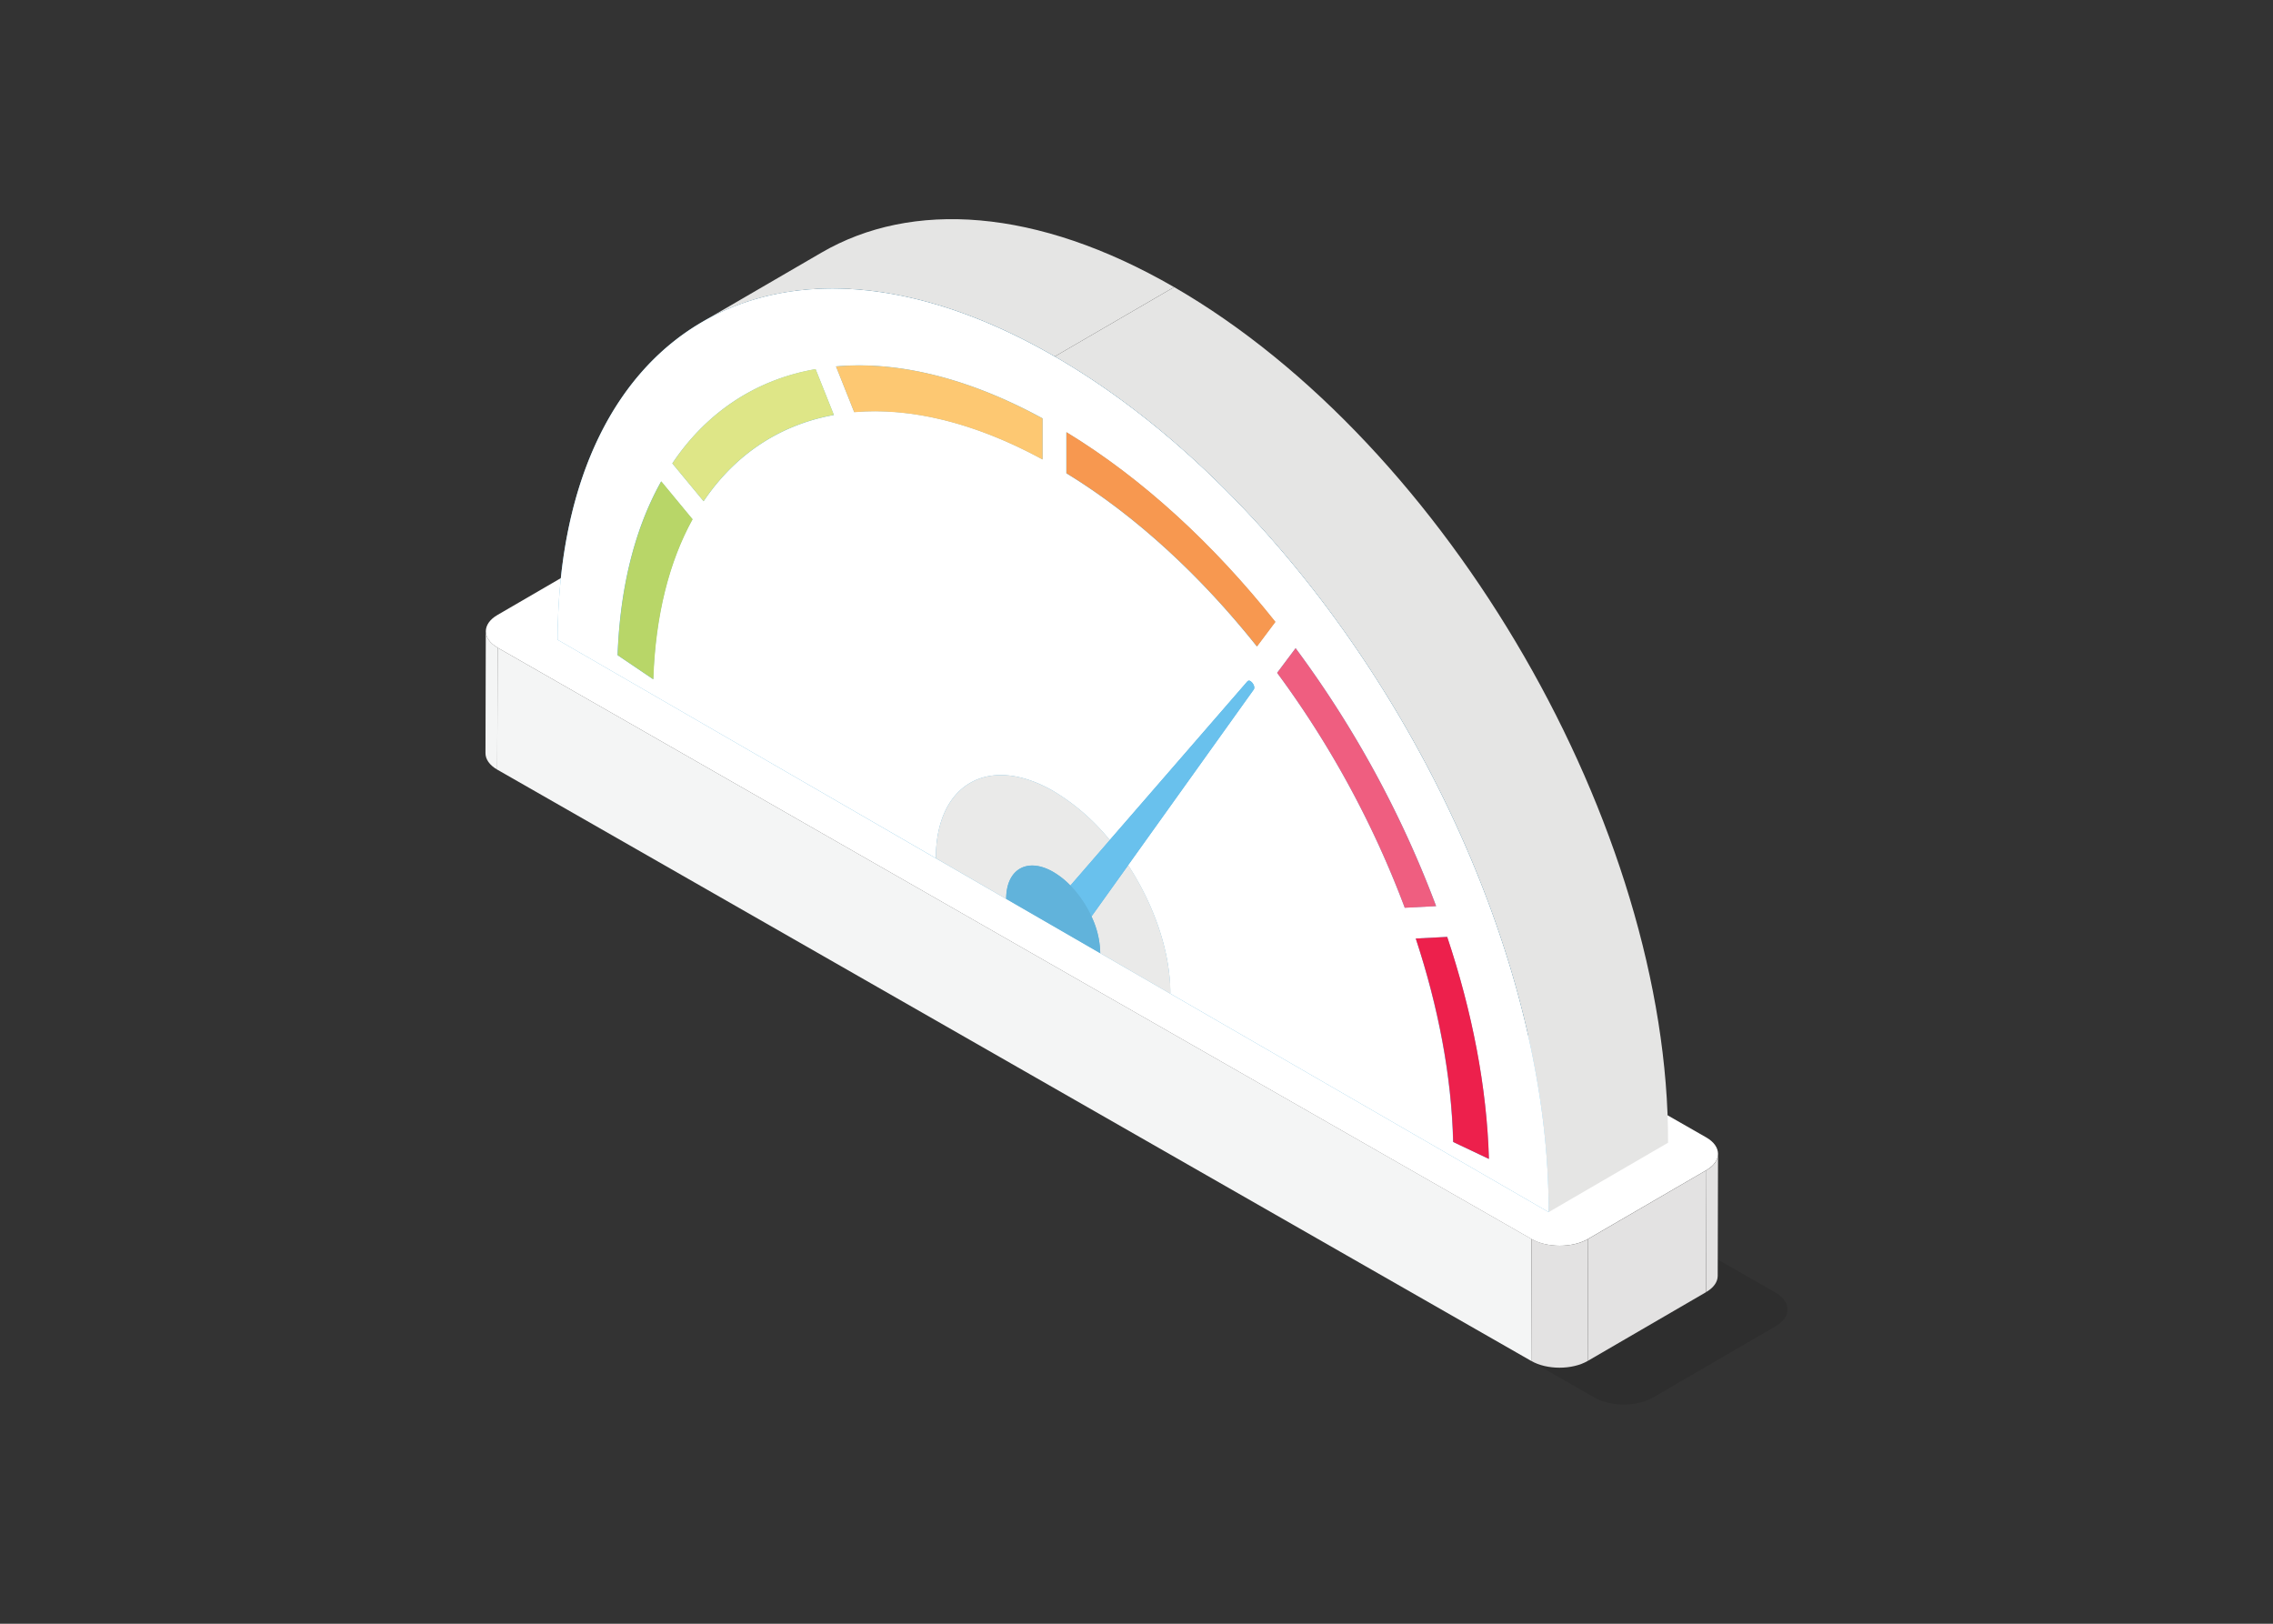
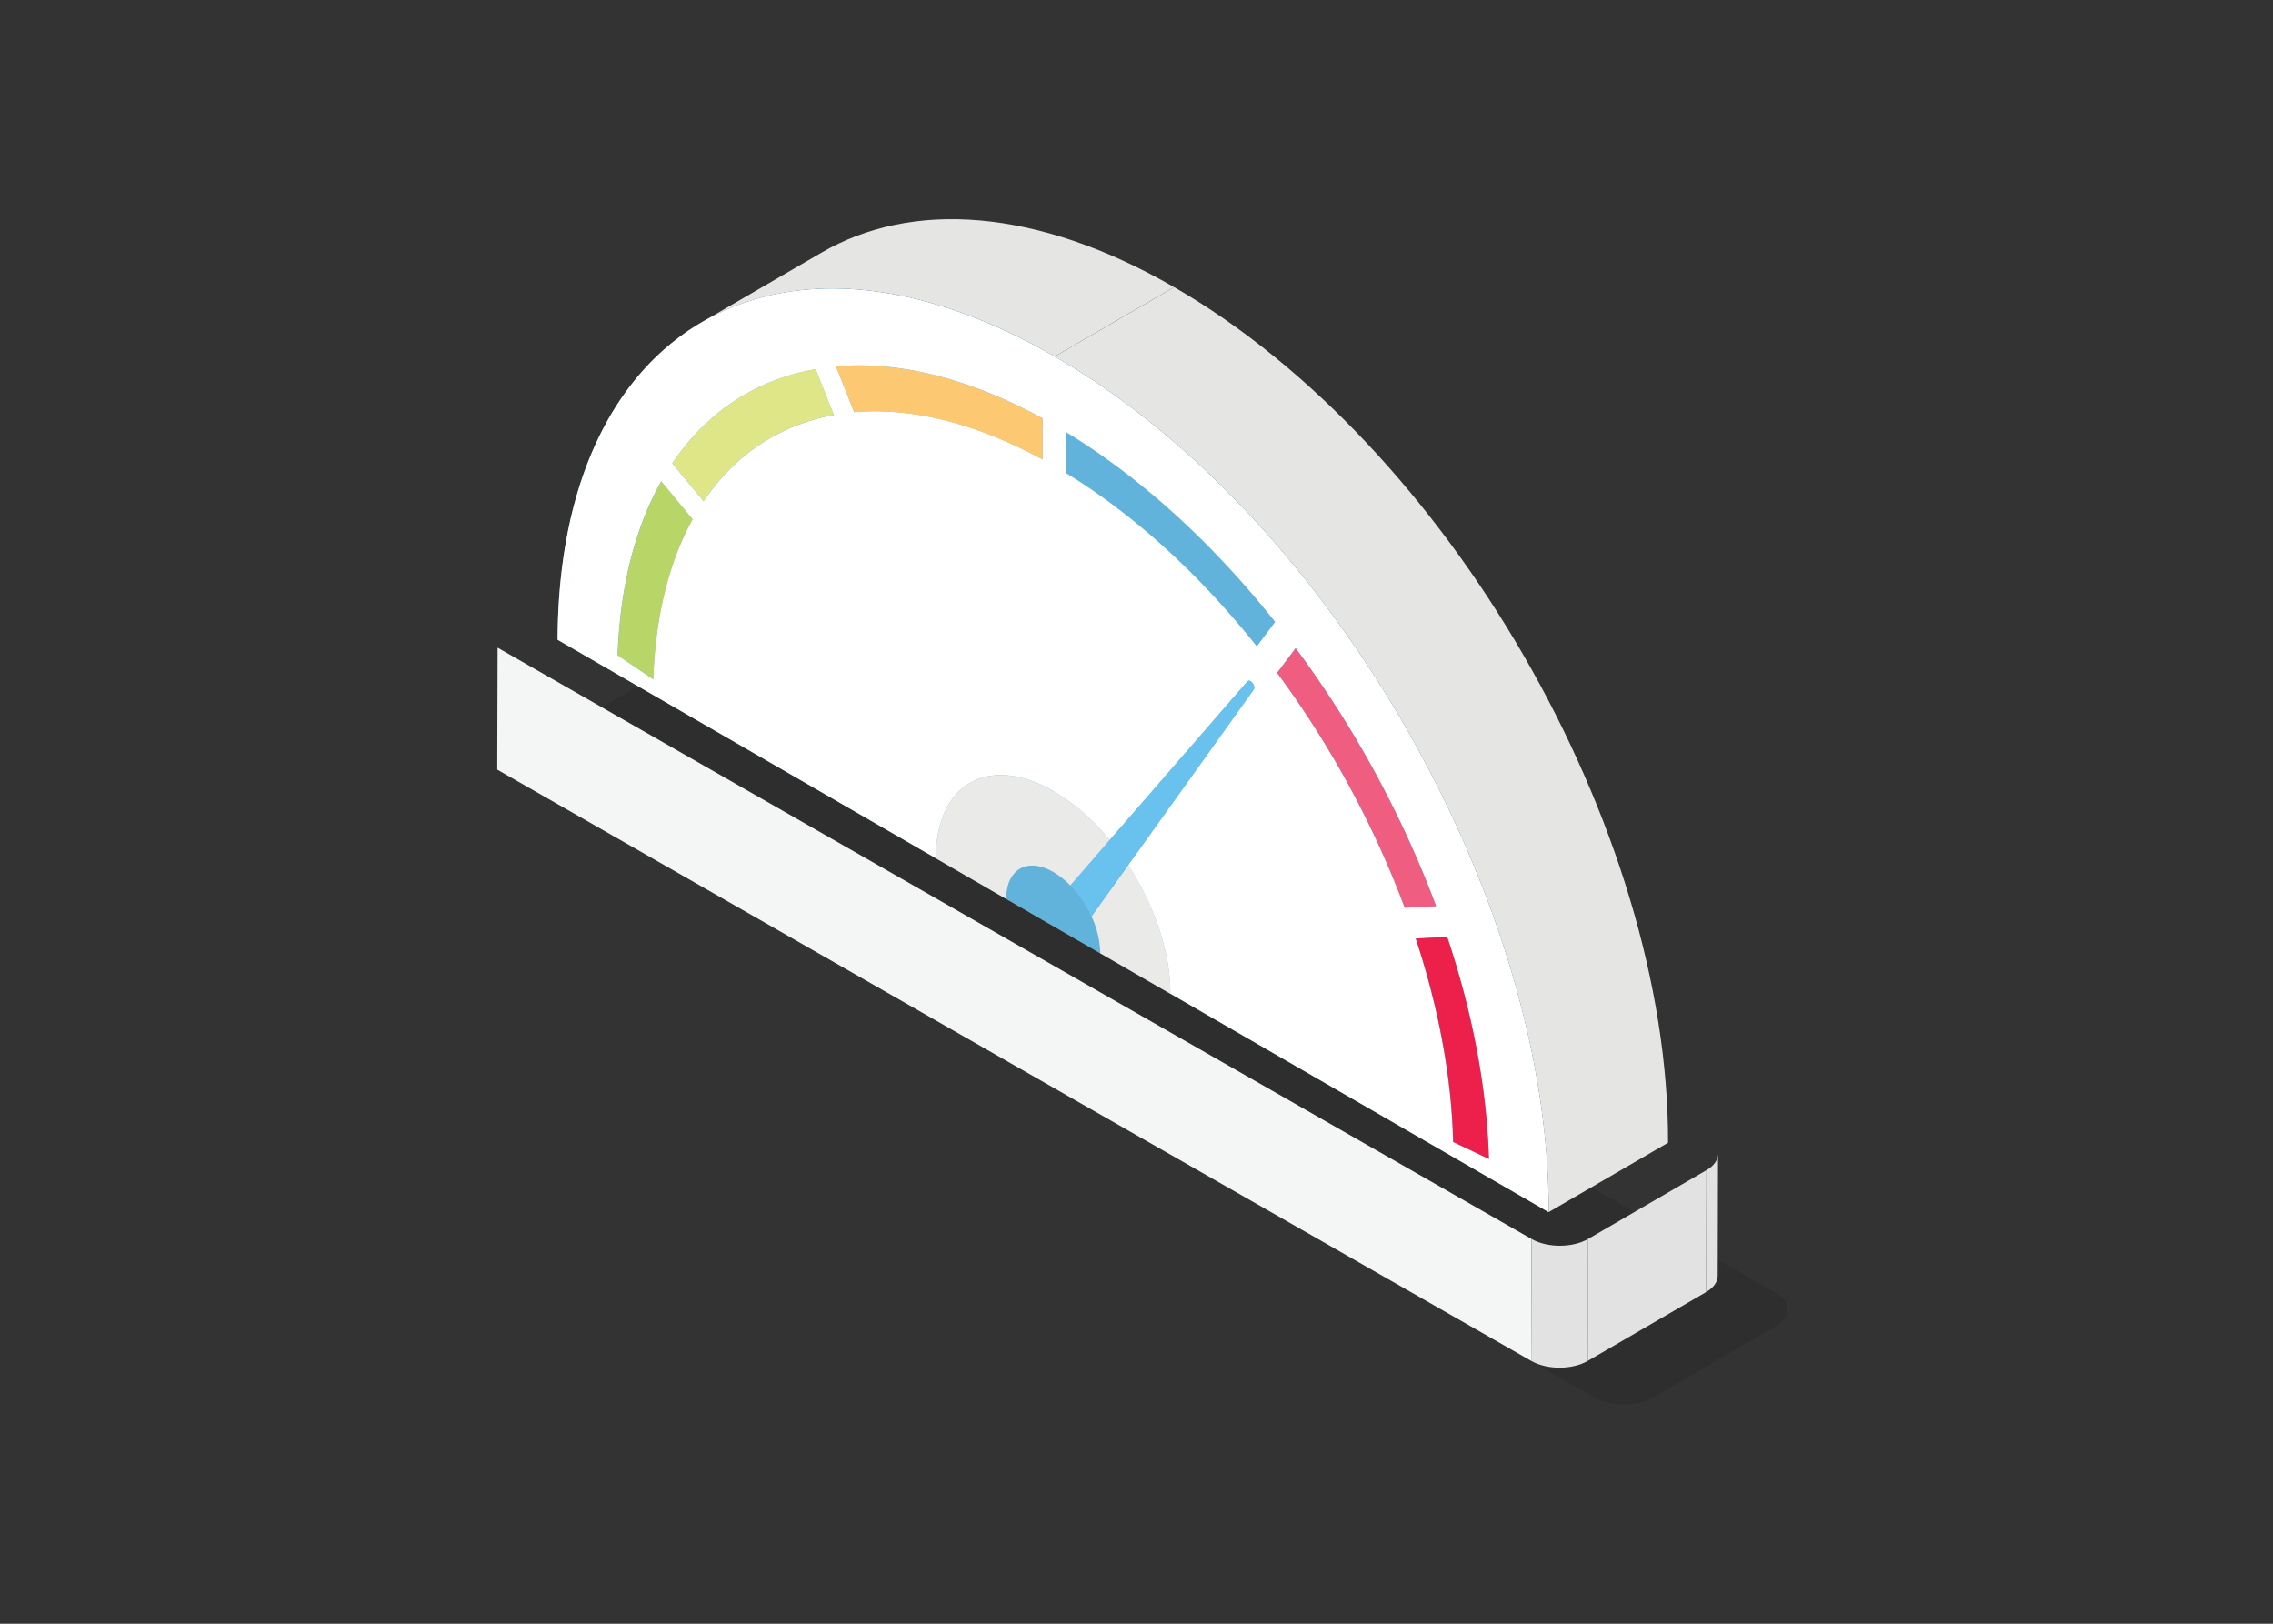
<svg xmlns="http://www.w3.org/2000/svg" viewBox="0 0 700 500">
  <rect x="0" y="0" width="700" height="500" fill="#333333" stroke="none" />
  <title>Inventory optimization</title>
  <g style="isolation:isolate">
    <g opacity="0.1">
      <path d="M546.75,398c5,2.86,5,7.56,0,10.44l-37.7,21.91c-4.94,2.86-13.05,2.86-18,0L161.71,242c-5-2.86-5-7.56-.05-10.43l37.7-21.91c4.94-2.87,13-2.87,18,0Z" />
    </g>
-     <path d="M149.51,231.91l.1-37.55c0,1.84,1.21,3.68,3.62,5.08l-.1,37.55C150.71,235.6,149.5,233.75,149.51,231.91Z" fill="#f4f5f5" />
    <path d="M529.09,355.32l-.1,37.56c0,1.81-1.2,3.63-3.58,5l.11-37.55C527.9,359,529.09,357.14,529.09,355.32Z" fill="#e3e2e2" />
    <polygon points="525.52 360.34 525.41 397.89 488.97 419.07 489.07 381.52 525.52 360.34" fill="#e3e2e2" />
    <polygon points="471.66 381.52 471.55 419.07 153.13 236.99 153.24 199.44 471.66 381.52" fill="#f4f5f5" />
    <path d="M489.07,381.52l-.1,37.55c-4.78,2.78-12.61,2.78-17.42,0l.11-37.55C476.46,384.29,484.3,384.29,489.07,381.52Z" fill="#e3e2e2" />
-     <path d="M525.47,350.25c4.81,2.77,4.83,7.31,0,10.09l-36.45,21.18c-4.77,2.77-12.61,2.77-17.41,0L153.23,199.44c-4.8-2.77-4.83-7.31,0-10.09l36.45-21.18c4.78-2.78,12.62-2.78,17.42,0Z" fill="#fff" />
  </g>
  <g style="isolation:isolate">
-     <path d="M216.24,99.15,253,77.78c27.74-16.12,66.17-13.85,108.58,10.63l-36.77,21.37C282.41,85.29,244,83,216.24,99.15Z" fill="#e5e5e4" />
+     <path d="M216.24,99.15,253,77.78c27.74-16.12,66.17-13.85,108.58,10.63l-36.77,21.37C282.41,85.29,244,83,216.24,99.15" fill="#e5e5e4" />
    <path d="M324.82,109.78l36.77-21.37C445.87,137.08,514,255,513.7,351.88l-36.77,21.37C477.21,276.4,409.11,158.44,324.82,109.78Z" fill="#e5e5e4" />
    <path d="M324.82,109.78c84.29,48.66,152.39,166.62,152.11,263.47L360.45,306,338.8,293.5,331,289l-9.62-5.55-11.5-6.64-21.65-12.5L171.72,197C172,100.19,240.54,61.12,324.82,109.78Z" fill="#61b3db" />
  </g>
  <path d="M447.49,351.67C447,331.41,442.91,310.11,436,289l9.66-.51c7.69,23,12.22,46.24,12.85,68.38l-11-5.22ZM201.18,209.18l-11-7.44c.78-21.43,5.53-39.42,13.42-53.49l9.63,11.65c-7.17,13-11.44,29.56-12.09,49.28Zm140.57,49.51,42.41-48.88a.69.69,0,0,1,.93-.06c.78.45,1.53,1.83,1,2.57l-38.69,54.09c8,12.24,13.07,26.7,13,39.59L288.2,264.28c.06-22.93,16.29-32.17,36.24-20.66a65.8,65.8,0,0,1,17.31,15.07Zm90.87,20.85a297.36,297.36,0,0,0-39.31-72.35L399,199.6A324.22,324.22,0,0,1,442.27,279l-9.65.5ZM216.67,154.32l-9.62-11.63c10.66-15.88,25.85-25.84,44.12-29l5.63,14.11c-16.6,3-30.41,12.12-40.13,26.57Zm46.4-27.41-5.61-14.09c18.81-1.68,40.5,3.4,63.61,16l0,12.64c-21.06-11.45-40.81-16.06-58-14.57Zm124,72.16c-17.29-21.71-37.29-40.26-58.69-53.34l0-12.63c23.46,14.27,45.4,34.59,64.33,58.4l-5.68,7.57Zm-62.27-89.29C240.54,61.12,172,100.19,171.72,197L476.93,373.25c.28-96.85-67.82-214.81-152.11-263.47Z" fill="#fff" />
  <path d="M203.64,148.25c-7.89,14.07-12.64,32.06-13.42,53.49l11,7.44c.65-19.72,4.92-36.29,12.09-49.28l-9.63-11.65Z" fill="#b8d668" />
  <path d="M251.17,113.64c-18.27,3.21-33.46,13.17-44.12,29.05l9.62,11.63c9.72-14.45,23.53-23.55,40.13-26.57l-5.63-14.11Z" fill="#dee687" />
  <path d="M321.07,128.84c-23.11-12.62-44.8-17.7-63.61-16l5.61,14.09c17.16-1.49,36.91,3.12,58,14.57l0-12.64Z" fill="#fdc872" />
-   <path d="M328.44,133.1l0,12.63c21.4,13.08,41.4,31.63,58.69,53.34l5.68-7.57c-18.93-23.81-40.87-44.13-64.33-58.4Z" fill="#f79850" />
  <path d="M399,199.6l-5.69,7.59a297.36,297.36,0,0,1,39.31,72.35l9.65-.5A324.22,324.22,0,0,0,399,199.6Z" fill="#ef5e80" />
  <path d="M445.61,288.51,436,289c7,21.09,11.05,42.39,11.54,62.65l11,5.22c-.63-22.14-5.16-45.37-12.85-68.38Z" fill="#ed204c" />
  <path d="M324.44,243.62c-19.95-11.51-36.18-2.27-36.24,20.66L360.45,306c0-12.89-5-27.35-13-39.59l-11.31,15.8a27.34,27.34,0,0,1,2.69,11.29L331,289l-9.62-5.55-11.5-6.64c0-9.19,6.53-12.9,14.53-8.28a24.45,24.45,0,0,1,5.24,4.16l12.13-14a65.8,65.8,0,0,0-17.31-15.07Z" fill="#eaeae9" />
  <path d="M385.09,209.75a.69.69,0,0,0-.93.06l-42.41,48.88-12.13,14a34.16,34.16,0,0,1,6.49,9.55l11.31-15.8,38.69-54.09c.51-.74-.24-2.12-1-2.57Z" fill="#69c1ed" />
-   <path d="M324.38,268.5c-8-4.62-14.5-.91-14.53,8.28l11.5,6.64L331,289l7.83,4.53a27.34,27.34,0,0,0-2.69-11.29,34.16,34.16,0,0,0-6.49-9.55,24.45,24.45,0,0,0-5.24-4.16Z" fill="#61b3db" />
</svg>